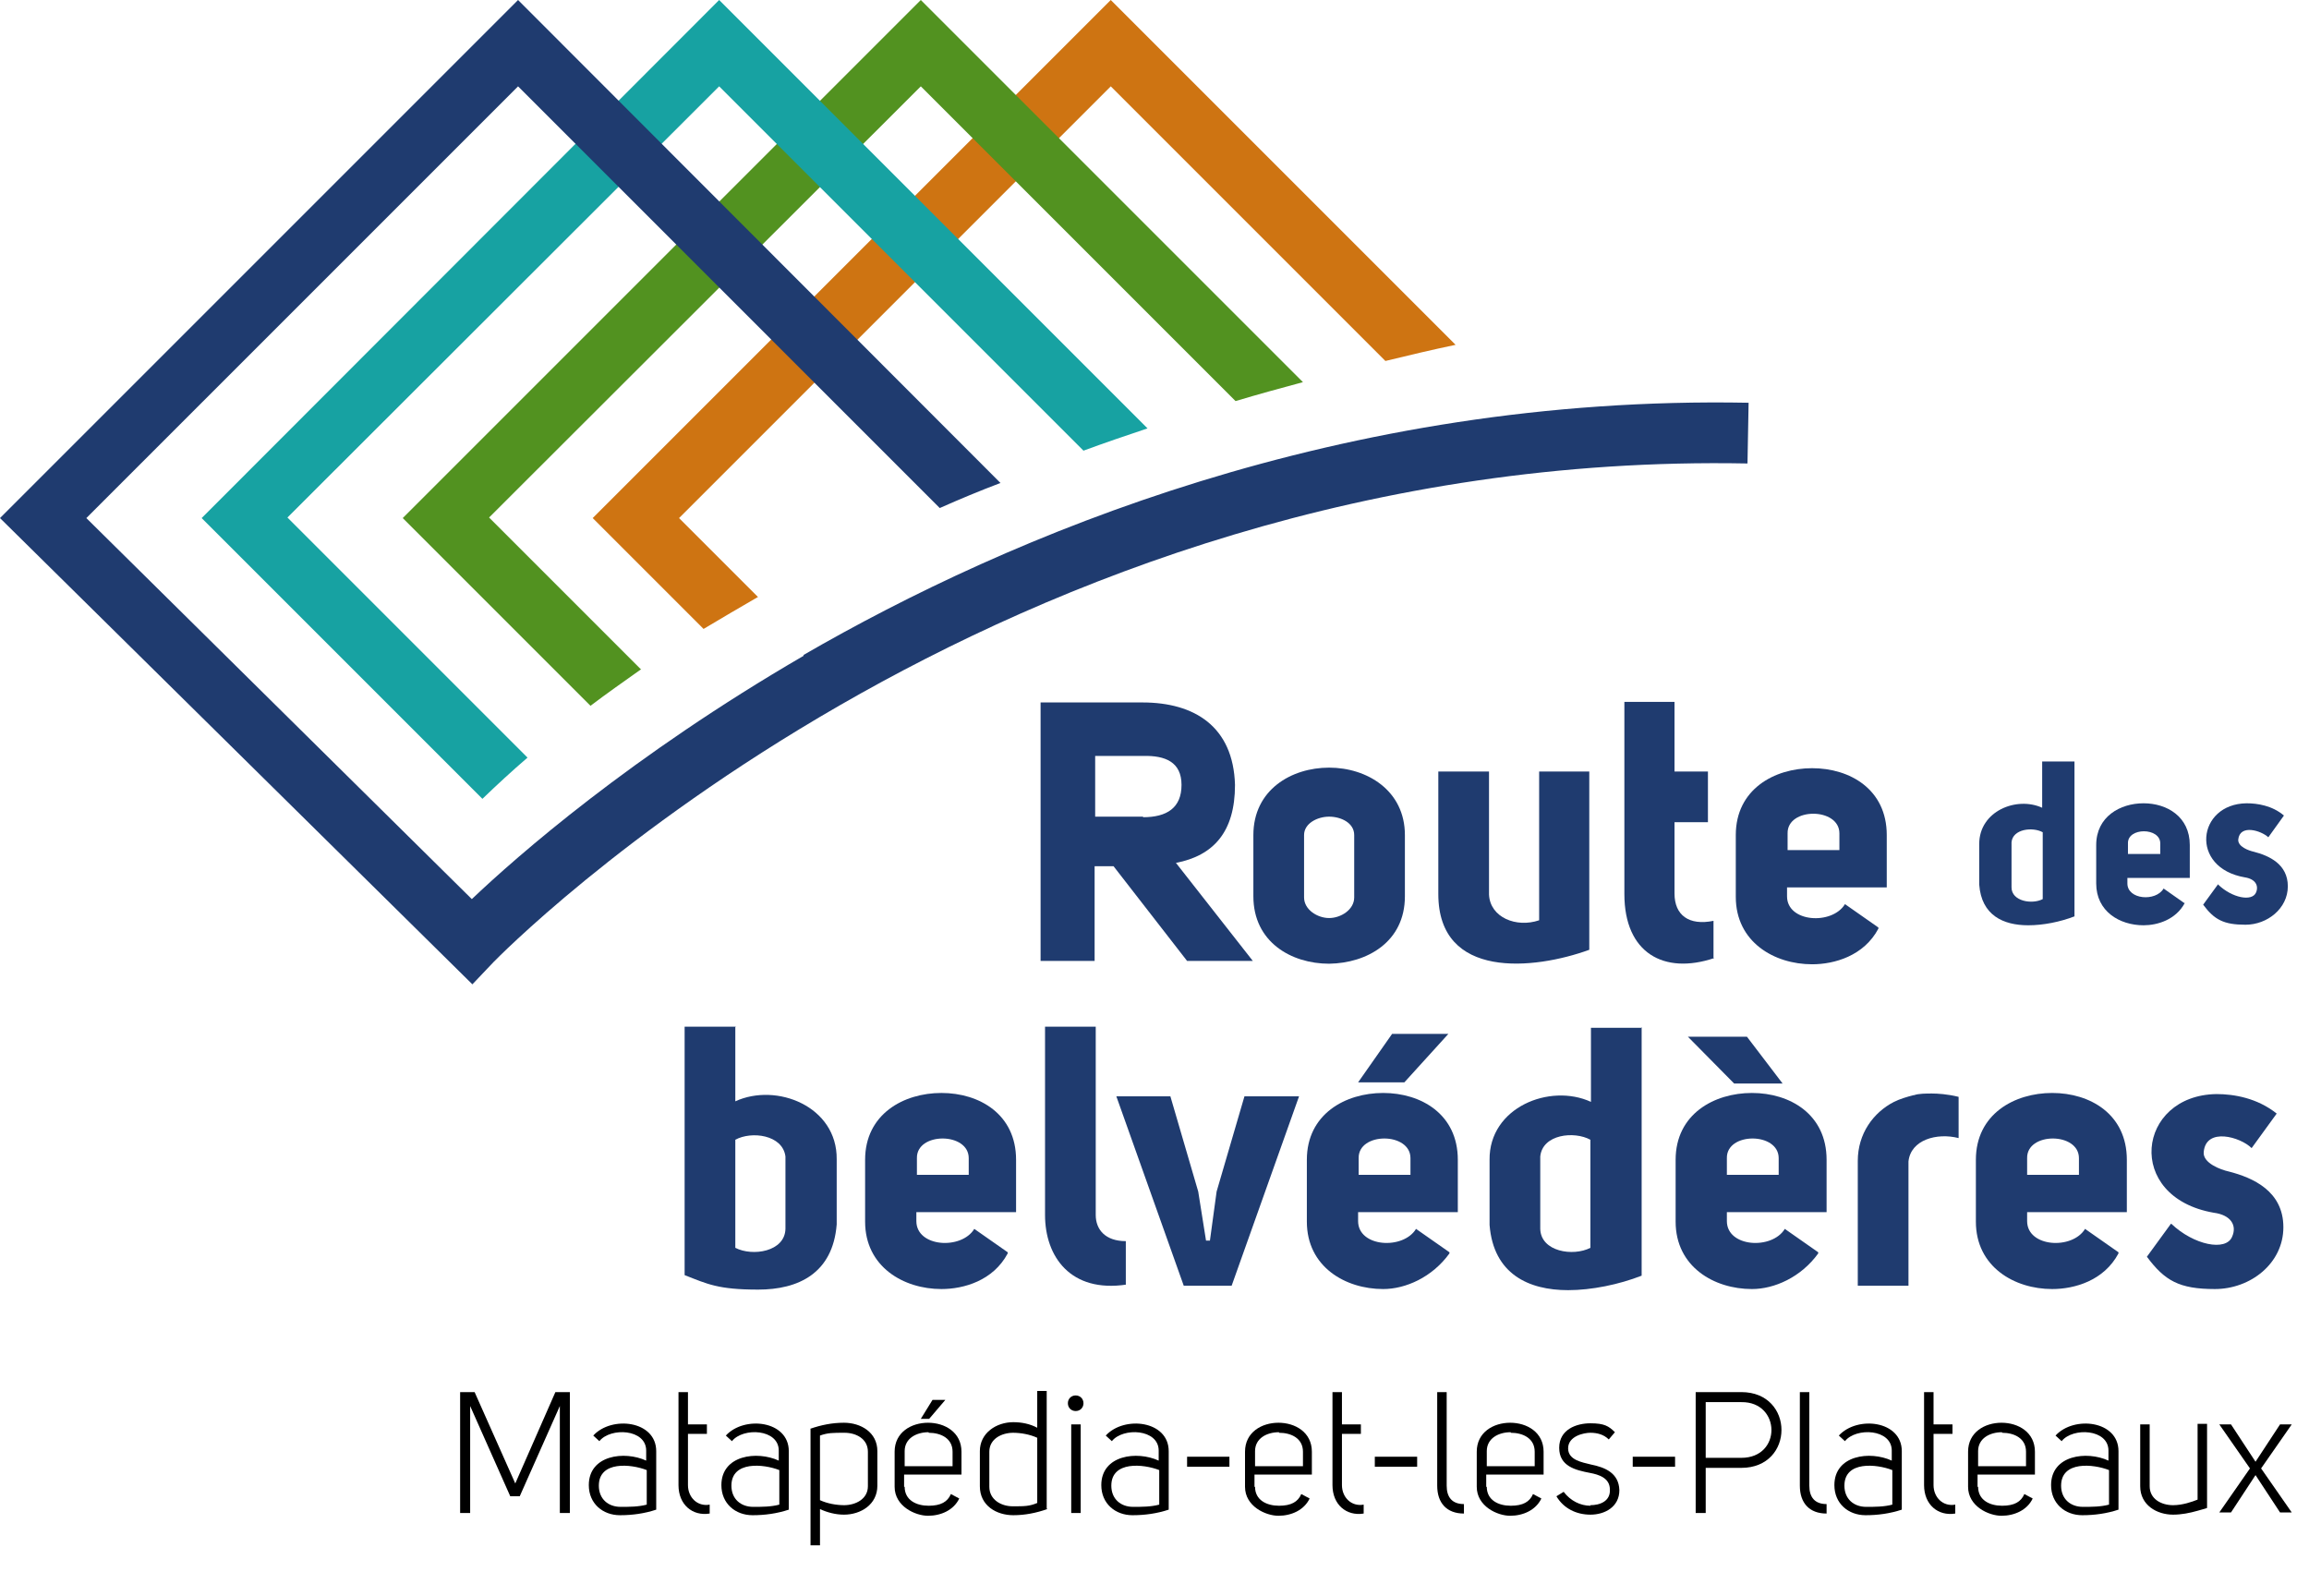
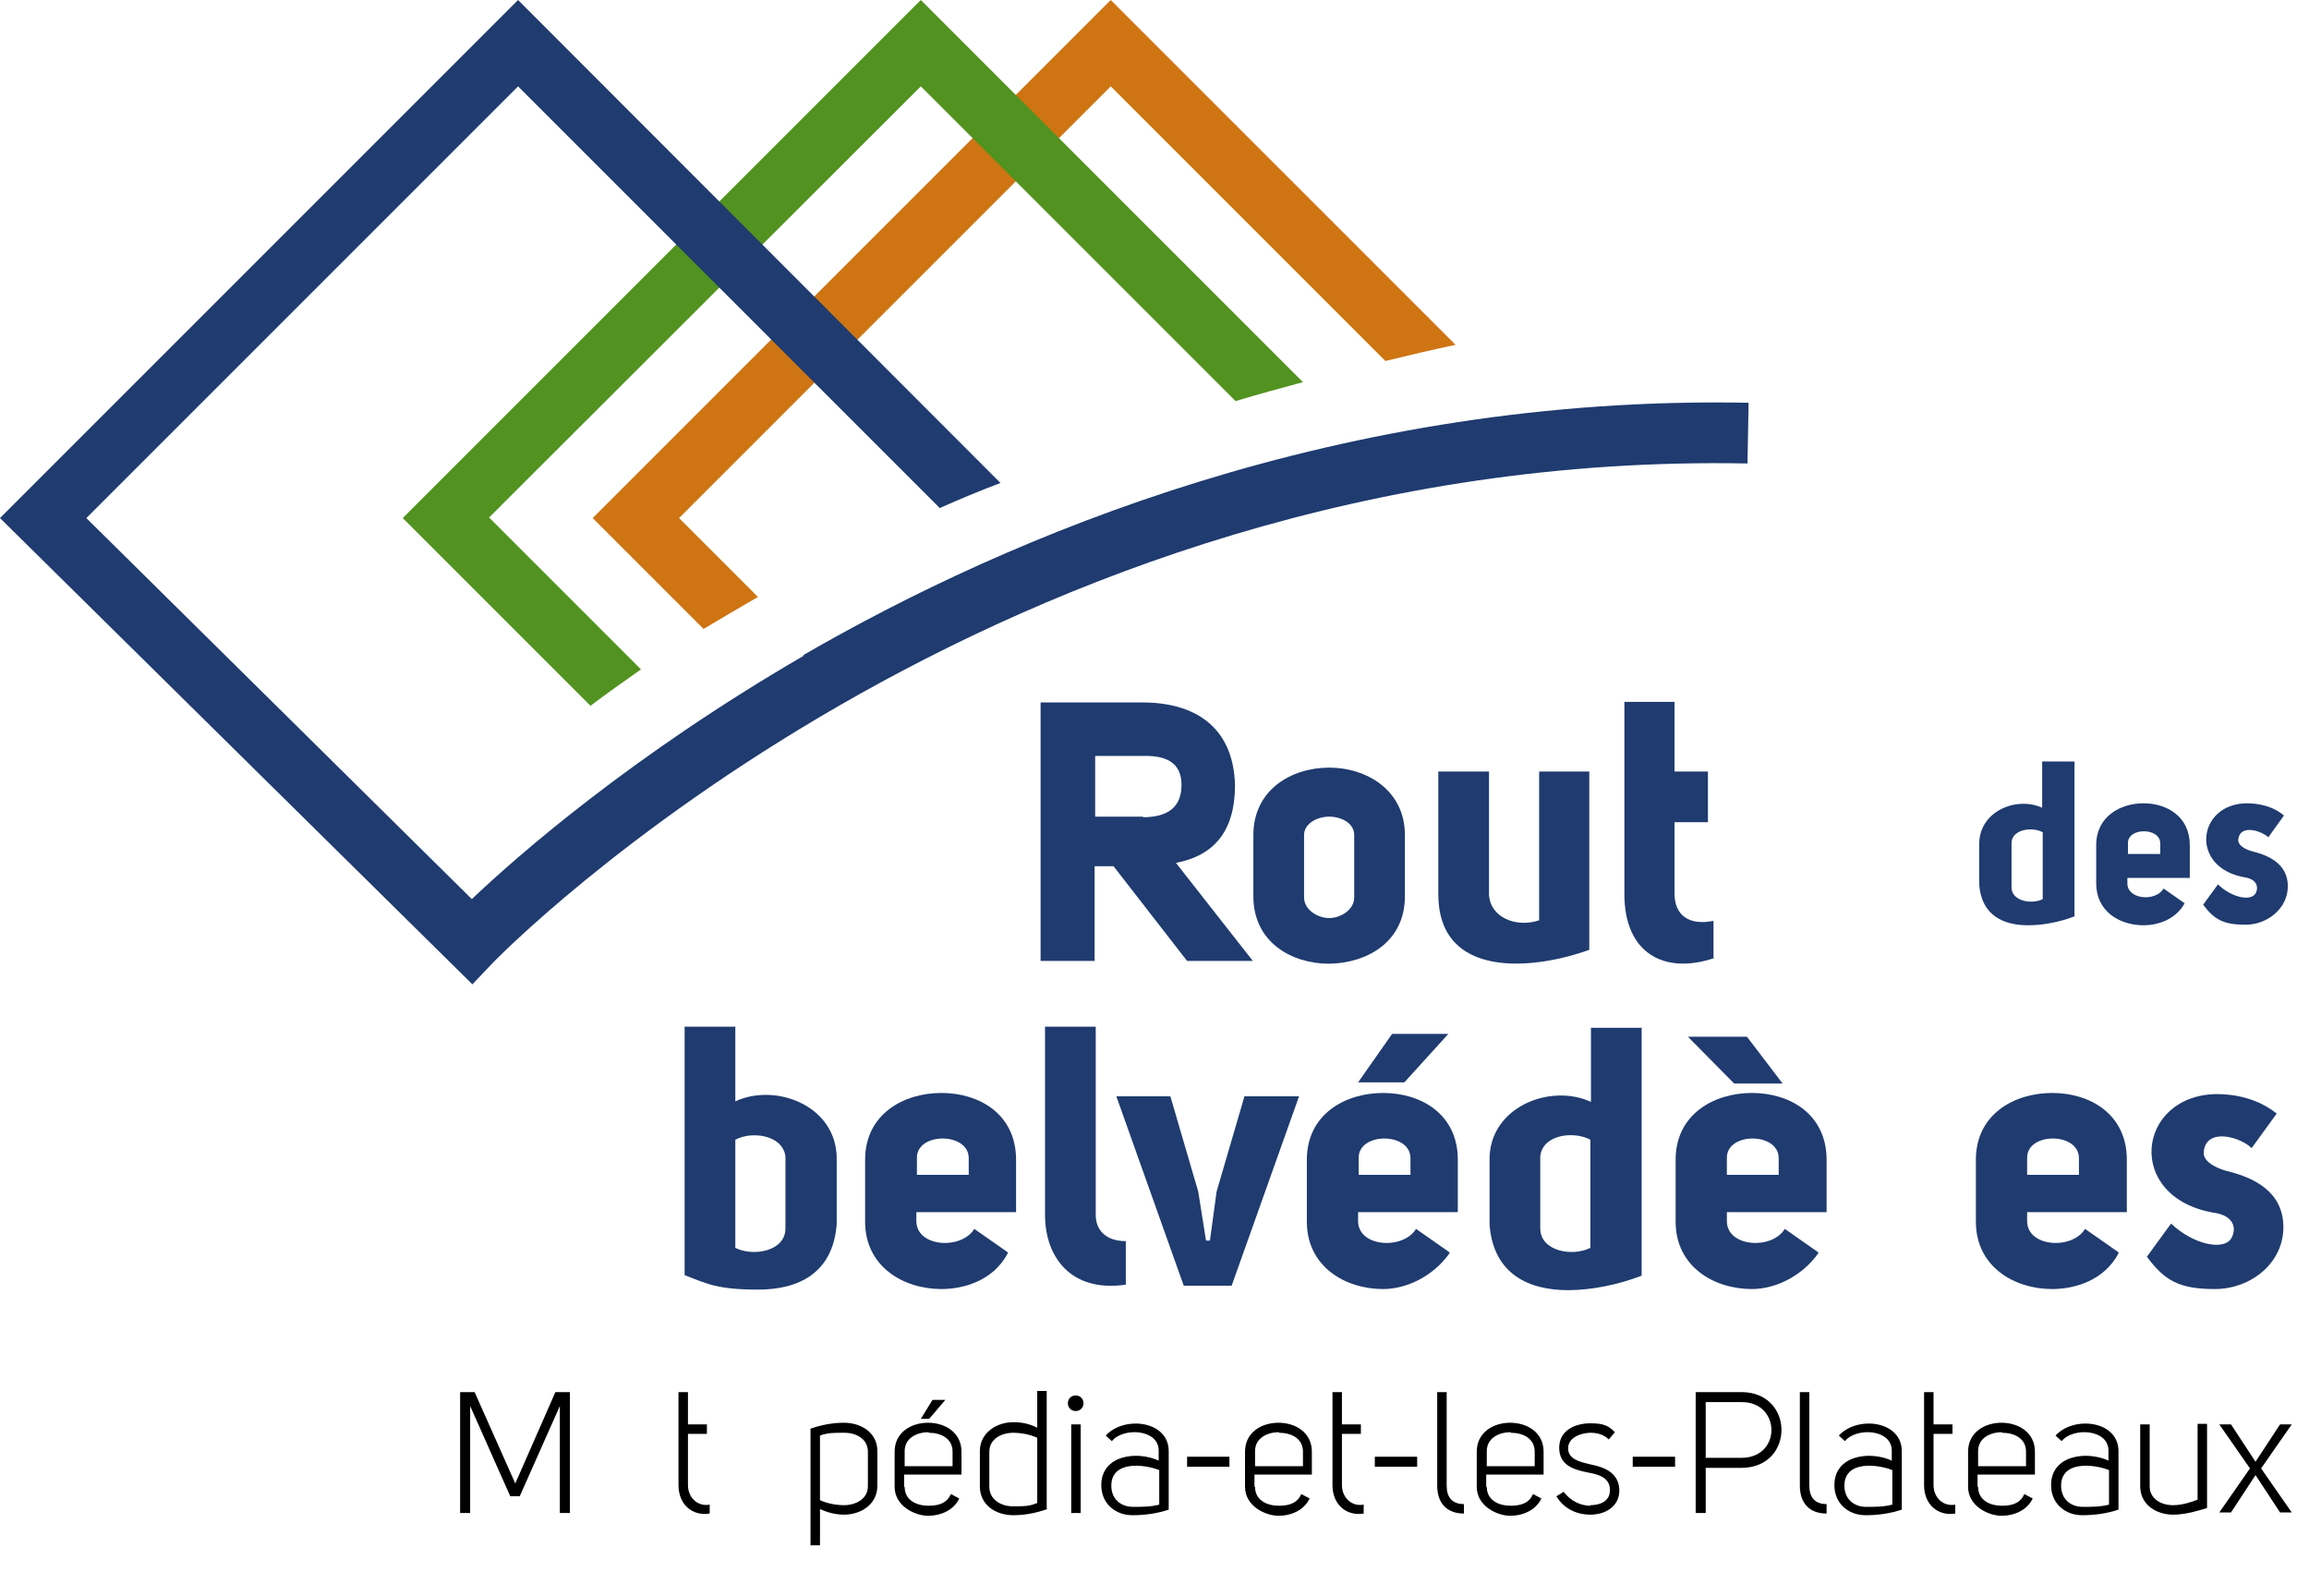
<svg xmlns="http://www.w3.org/2000/svg" id="Calque_1" version="1.1" viewBox="0 0 414.5 286.5">
  <defs>
    <style>
      .st0 {
        fill: #ce7412;
      }

      .st1 {
        fill: #17a2a2;
      }

      .st2 {
        fill: #1f3b6f;
      }

      .st3 {
        fill: #529220;
      }
    </style>
  </defs>
  <path class="st0" d="M136.1,107.2l-14.2-14.2L199.4,15.5l49.3,49.3c4.1-1,8.3-2,12.6-2.9L199.4,0l-93,93,19.9,19.9c3.2-1.9,6.4-3.8,9.7-5.7Z" />
  <path class="st3" d="M115.1,120.2l-27.3-27.3L165.3,15.5l56.5,56.5c4-1.2,8-2.3,12.1-3.4L165.3,0l-93,93,33.7,33.7c2.9-2.2,5.9-4.3,9-6.5Z" />
-   <path class="st1" d="M94.6,135.9l-43-43L129.1,15.5l65.4,65.4c3.8-1.4,7.6-2.7,11.5-4L129.1,0,36.2,93l50.4,50.4c2.6-2.5,5.3-5,8.1-7.4Z" />
  <path class="st2" d="M144.3,117.7c-31,18-51.5,36-59.6,43.7L15.5,93,93,15.5l75.7,75.7c3.6-1.6,7.2-3.1,10.9-4.5L93,0,0,93l84.8,83.7,3.8-4c.9-.9,89.7-92.1,225.1-89.5l.2-10.9c-73.2-1.4-132.7,23.9-169.7,45.3Z" />
  <g>
    <path class="st2" d="M225,172.5h-11.9l-13.2-17h-3.4v17h-9.7v-46.4h18.3c9.3,0,16.3,4.3,16.6,14.8,0,8.5-3.9,12.7-10.6,14l13.8,17.6ZM205.2,146.7c4.3,0,6.9-1.7,6.9-5.8s-2.9-5.3-6.9-5.2h-8.6v10.9h8.6Z" />
    <path class="st2" d="M238.6,137.8c6.8,0,13.6,4.1,13.6,12.1v11c0,8.2-6.8,12-13.6,12.1-6.8,0-13.6-3.9-13.6-12.1v-11c0-8.1,6.8-12.1,13.6-12.1ZM234.1,149.9v11.2c0,2.2,2.4,3.7,4.5,3.7s4.5-1.5,4.5-3.7v-11.2c0-2.2-2.4-3.3-4.5-3.3s-4.5,1.2-4.5,3.3Z" />
    <path class="st2" d="M285.3,170.5c-9.9,3.6-27.1,5.4-27.1-10v-22h9.1v22.1c.2,4.1,4.9,6,9,4.6v-26.7h9v32Z" />
    <path class="st2" d="M307.7,172c-9,3-16.1-.9-16.1-11.5v-34.5h9v12.5h6v9.1h-6v12.8c0,3.9,2.6,5.8,7,4.9v6.6Z" />
-     <path class="st2" d="M337.2,166.7c-2.6,4.9-7.9,6.4-11.9,6.4-6.8,0-13.7-4-13.7-12.1v-11.1c0-8.2,6.9-12,13.7-12s13.4,3.8,13.4,12v9.4h-17.9v1.6c0,4.7,8.1,5.2,10.4,1.4l6,4.2ZM330.2,149.6c0-4.7-9.4-4.7-9.3,0v3h9.3v-3.1Z" />
    <path class="st2" d="M372.4,136.7v27.8c-2.6,1-5.6,1.6-8.3,1.6-4.5,0-8.4-1.8-8.8-7.3v-7.3c0-5.9,6.7-8.6,11.3-6.5v-8.3h5.7ZM366.7,149.4c-1.8-1-5.4-.6-5.6,1.8v8.1c0,2.5,3.7,3.1,5.6,2.1v-12.1Z" />
    <path class="st2" d="M392.2,162.1c-1.6,3-4.9,4-7.4,4-4.3,0-8.5-2.5-8.5-7.5v-6.9c0-5.1,4.3-7.5,8.5-7.5s8.3,2.4,8.3,7.5v5.9h-11.2v1c0,2.9,5.1,3.3,6.5.9l3.7,2.6ZM387.8,151.4c0-2.9-5.9-2.9-5.8,0v1.9h5.8v-1.9Z" />
    <path class="st2" d="M398.2,158.8c2.5,2.4,6.1,3.1,6.8,1.4.5-1.2-.1-2.4-2-2.7-10-1.7-8.6-13.2.3-13.3,1.9,0,4.6.4,6.7,2.2l-2.8,3.9c-1.3-1.2-5.1-2.4-5.4.4-.1,1.3,1.9,2,2.8,2.2,2.7.7,6.1,2.2,6.1,6.2s-3.7,6.9-7.6,6.9-5.6-.9-7.6-3.6l2.7-3.7Z" />
    <path class="st2" d="M132,184.4v13.3c7.4-3.4,18.3.9,18.2,10.4v11.7c-.7,8.8-6.9,11.7-14.1,11.7s-9.1-1-13.2-2.6v-44.6h9.2ZM132,224c3.1,1.6,8.9.7,9-3.4v-13c-.5-3.9-6.1-4.6-9-3v19.4Z" />
    <path class="st2" d="M180.9,225c-2.6,4.9-7.9,6.4-11.9,6.4-6.8,0-13.7-4-13.7-12.1v-11.1c0-8.2,6.9-12,13.7-12s13.4,3.8,13.4,12v9.4h-17.9v1.6c0,4.7,8.1,5.2,10.4,1.4l6,4.2ZM173.9,207.9c0-4.7-9.4-4.7-9.3,0v3h9.3v-3.1Z" />
    <path class="st2" d="M202.2,230.6c-10,1.5-14.6-5-14.6-12.5v-33.8h9.1v33.8c0,2.6,1.7,4.7,5.4,4.7v7.8Z" />
    <path class="st2" d="M217.2,222.7l1.2-8.8,5-17.1h9.8l-12.1,34h-8.6l-12.1-34h9.7l5,17.1,1.4,8.8h.7Z" />
    <path class="st2" d="M260.2,225c-3.1,4.3-7.9,6.4-11.9,6.4-6.8,0-13.7-4-13.7-12.1v-11.1c0-8.2,6.9-12,13.7-12s13.4,3.8,13.4,12v9.4h-17.9v1.6c0,4.7,8.1,5.2,10.4,1.4l6,4.2ZM249.8,185.6h10.2l-7.9,8.7h-8.3l6.1-8.7ZM253.2,207.9c0-4.7-9.4-4.7-9.3,0v3h9.3v-3.1Z" />
    <path class="st2" d="M294.7,184.4v44.6c-4.1,1.6-9,2.6-13.2,2.6-7.1,0-13.4-2.9-14.1-11.7v-11.7c-.1-9.4,10.8-13.8,18.2-10.4v-13.3h9.2ZM285.5,204.6c-2.9-1.6-8.6-1-9,3v13c.1,4.1,5.9,5,9,3.4v-19.4Z" />
    <path class="st2" d="M326.4,225c-3.1,4.3-7.9,6.4-11.9,6.4-6.8,0-13.7-4-13.7-12.1v-11.1c0-8.2,6.9-12,13.7-12s13.4,3.8,13.4,12v9.4h-17.9v1.6c0,4.7,8.1,5.2,10.4,1.4l6,4.2ZM313.6,186.1h-10.6l8.3,8.4h8.7l-6.4-8.4ZM319.3,207.9c0-4.7-9.4-4.7-9.3,0v3h9.3v-3.1Z" />
-     <path class="st2" d="M343.6,196.6h0c.8-.3,2.2-.3,3.2-.3s2.8.1,4.8.6v7.4c-3.9-1-8.6.3-9,4.2v22.3h-9.1v-22.4c0-4.9,2.8-8.7,6.5-10.6,1-.5,2.3-.9,3.5-1.2Z" />
    <path class="st2" d="M380.3,225c-2.6,4.9-7.9,6.4-11.9,6.4-6.8,0-13.7-4-13.7-12.1v-11.1c0-8.2,6.9-12,13.7-12s13.4,3.8,13.4,12v9.4h-17.9v1.6c0,4.7,8.1,5.2,10.4,1.4l6,4.2ZM373.2,207.9c0-4.7-9.4-4.7-9.3,0v3h9.3v-3.1Z" />
    <path class="st2" d="M389.8,219.7c4,3.8,9.8,5,10.9,2.3.9-2-.2-3.9-3.3-4.3-16.1-2.8-13.8-21.1.5-21.3,3.1,0,7.3.7,10.8,3.5l-4.5,6.2c-2-2-8.2-3.8-8.6.7-.2,2,3.1,3.2,4.5,3.5,4.3,1.1,9.8,3.5,9.8,10s-5.9,11.1-12.3,11.1-9-1.5-12.2-5.8l4.3-5.9Z" />
    <path d="M91.6,268.6l-7.2-16.2v19.2h-1.8v-21.7h2.6l7.3,16.4,7.2-16.4h2.6v21.7h-1.8v-19.2l-7.2,16.2h-1.7Z" />
-     <path d="M107.7,258.8l-1.2-1.1c3.3-3.6,11.3-2.7,11.3,2.8v10.5c-2.1.7-4.3,1-6.5,1-3.1,0-5.6-2.1-5.6-5.4,0-5.4,6.4-6.2,10.3-4.4v-1.8c0-3.9-6.4-4.2-8.4-1.7ZM116.1,263.9c-2.8-1.1-8.6-1.7-8.6,2.8,0,2.4,1.7,3.8,3.9,3.8,1.6,0,3.2,0,4.7-.4v-6.2Z" />
    <path d="M127.4,271.7c-3.1.5-5.6-1.6-5.6-5.1v-16.7h1.7v5.8h3.4v1.7h-3.4v9.2c0,2.2,1.7,3.9,3.9,3.5v1.5Z" />
-     <path d="M131.5,258.8l-1.2-1.1c3.3-3.6,11.3-2.7,11.3,2.8v10.5c-2.1.7-4.3,1-6.5,1-3.1,0-5.6-2.1-5.6-5.4,0-5.4,6.4-6.2,10.3-4.4v-1.8c0-3.9-6.4-4.2-8.4-1.7ZM139.9,263.9c-2.8-1.1-8.6-1.7-8.6,2.8,0,2.4,1.7,3.8,3.9,3.8,1.6,0,3.2,0,4.7-.4v-6.2Z" />
    <path d="M145.4,256.5c2-.7,4-1.1,6.1-1.1,3,0,6,1.7,6,5.1v6.2c0,3.4-3,5.2-6,5.2-1.5,0-3-.4-4.3-1v6.5h-1.7v-20.9ZM151.5,270.2c2.1,0,4.3-1.1,4.3-3.4h0v-6.2h0c0-2.3-2.1-3.4-4.2-3.4s-3,0-4.4.5v11.6c1.3.6,2.9.9,4.4.9Z" />
    <path d="M162.4,266.9c0,2.4,2.1,3.4,4.3,3.4s3.4-.7,4-2.1l1.5.8c-1,2.1-3.3,3.1-5.6,3.1s-6-1.7-6-5.2v-6.3c0-3.5,3-5.2,6-5.2s6,1.7,6,5.2v4.1h-10.3v2.2ZM166.7,257.1c-2.2,0-4.3,1.1-4.3,3.4h0v2.7h8.6v-2.6h0c0-2.4-2.1-3.4-4.3-3.4ZM167.5,251.3h2.2l-2.9,3.4h-1.5l2.1-3.4Z" />
    <path d="M188,270.9c-2,.7-4,1.1-6.1,1.1-3,0-6-1.7-6-5.2v-6.3c0-3.3,3-5.2,6-5.2,1.5,0,3,.3,4.3,1v-6.6h1.7v21.1ZM181.9,257.2c-2.1,0-4.3,1.1-4.3,3.4h0v6.3h0c0,2.3,2.1,3.5,4.2,3.5s3,0,4.4-.6v-11.7c-1.3-.6-2.9-.9-4.4-.9Z" />
    <path d="M193.1,250.5c.8,0,1.4.6,1.4,1.4s-.6,1.4-1.4,1.4-1.4-.6-1.4-1.4.6-1.4,1.4-1.4ZM192.3,271.6h1.7v-15.9h-1.7v15.9Z" />
    <path d="M199.7,258.8l-1.2-1.1c3.3-3.6,11.3-2.7,11.3,2.8v10.5c-2.1.7-4.3,1-6.5,1-3.1,0-5.6-2.1-5.6-5.4,0-5.4,6.4-6.2,10.3-4.4v-1.8c0-3.9-6.4-4.2-8.4-1.7ZM208.1,263.9c-2.8-1.1-8.6-1.7-8.6,2.8,0,2.4,1.7,3.8,3.9,3.8,1.6,0,3.2,0,4.7-.4v-6.2Z" />
    <path d="M213.1,261.5h7.6v1.8h-7.6v-1.8Z" />
    <path d="M225.3,266.9c0,2.4,2.1,3.4,4.3,3.4s3.4-.7,4-2.1l1.5.8c-1,2.1-3.3,3.1-5.6,3.1s-6-1.7-6-5.2v-6.3c0-3.5,3-5.2,6-5.2s6,1.7,6,5.2v4.1h-10.3v2.2ZM229.6,257.1c-2.2,0-4.3,1.1-4.3,3.4h0v2.7h8.6v-2.6h0c0-2.4-2.1-3.4-4.3-3.4Z" />
    <path d="M244.8,271.7c-3.1.5-5.6-1.6-5.6-5.1v-16.7h1.7v5.8h3.4v1.7h-3.4v9.2c0,2.2,1.7,3.9,3.9,3.5v1.5Z" />
    <path d="M246.8,261.5h7.6v1.8h-7.6v-1.8Z" />
    <path d="M262.8,271.7c-3.1,0-4.8-1.9-4.8-5v-16.8h1.7v16.8c0,2.1,1,3.3,3.1,3.3v1.7Z" />
    <path d="M266.9,266.9c0,2.4,2.1,3.4,4.3,3.4s3.4-.7,4-2.1l1.5.8c-1,2.1-3.3,3.1-5.6,3.1s-6-1.7-6-5.2v-6.3c0-3.5,3-5.2,6-5.2s6,1.7,6,5.2v4.1h-10.3v2.2ZM271.2,257.1c-2.2,0-4.3,1.1-4.3,3.4h0v2.7h8.6v-2.6h0c0-2.4-2.1-3.4-4.3-3.4Z" />
    <path d="M285.5,270.2c1.7,0,3.6-.7,3.5-2.8,0-2.1-2-2.7-3.6-3-2.6-.5-5.5-1.2-5.5-4.5s3.1-4.4,5.6-4.4,3.3.5,4.4,1.6l-1.1,1.3c-.9-.9-2.1-1.2-3.3-1.2s-4,.6-4,2.8c0,2.1,2.5,2.5,4.1,2.9,2.5.5,5,1.5,5.1,4.6,0,3-2.6,4.4-5.2,4.4-2.5,0-4.8-1.1-6.1-3.3l1.3-.8c1.2,1.6,3,2.5,4.8,2.5Z" />
    <path d="M293.1,261.5h7.6v1.8h-7.6v-1.8Z" />
    <path d="M306.2,271.6h-1.8v-21.7h8.2c9.6,0,9.6,13.6,0,13.6h-6.4v8.1ZM312.6,251.7h-6.4v10h6.4c7.3,0,7.1-10.1,0-10Z" />
    <path d="M327.9,271.7c-3.1,0-4.8-1.9-4.8-5v-16.8h1.7v16.8c0,2.1,1,3.3,3.1,3.3v1.7Z" />
    <path d="M331.3,258.8l-1.2-1.1c3.3-3.6,11.3-2.7,11.3,2.8v10.5c-2.1.7-4.3,1-6.5,1-3.1,0-5.6-2.1-5.6-5.4,0-5.4,6.4-6.2,10.3-4.4v-1.8c0-3.9-6.4-4.2-8.4-1.7ZM339.7,263.9c-2.8-1.1-8.6-1.7-8.6,2.8,0,2.4,1.7,3.8,3.9,3.8,1.6,0,3.2,0,4.7-.4v-6.2Z" />
    <path d="M351,271.7c-3.1.5-5.6-1.6-5.6-5.1v-16.7h1.7v5.8h3.4v1.7h-3.4v9.2c0,2.2,1.7,3.9,3.9,3.5v1.5Z" />
    <path d="M355.1,266.9c0,2.4,2.1,3.4,4.3,3.4s3.4-.7,4-2.1l1.5.8c-1,2.1-3.3,3.1-5.6,3.1s-6-1.7-6-5.2v-6.3c0-3.5,3-5.2,6-5.2s6,1.7,6,5.2v4.1h-10.3v2.2ZM359.4,257.1c-2.2,0-4.3,1.1-4.3,3.4h0v2.7h8.6v-2.6h0c0-2.4-2.1-3.4-4.3-3.4Z" />
    <path d="M370.2,258.8l-1.2-1.1c3.3-3.6,11.3-2.7,11.3,2.8v10.5c-2.1.7-4.3,1-6.5,1-3.1,0-5.6-2.1-5.6-5.4,0-5.4,6.4-6.2,10.3-4.4v-1.8c0-3.9-6.4-4.2-8.4-1.7ZM378.6,263.9c-2.8-1.1-8.6-1.7-8.6,2.8,0,2.4,1.7,3.8,3.9,3.8,1.6,0,3.2,0,4.7-.4v-6.2Z" />
    <path d="M396.2,270.7c-.5.2-1.1.3-1.7.5-1.4.4-2.9.7-4.4.7-2.9,0-5.9-1.7-5.9-5.1v-11.1h1.7v11.1h0c0,2.3,2.1,3.4,4.2,3.4,1.7,0,3.4-.6,4.4-1v-13.6h1.7v15Z" />
    <path d="M411.4,255.7l-5.5,7.9,5.5,7.9h-2.1l-4.4-6.7-4.4,6.7h-2.1l5.5-7.9-5.5-7.9h2.1l4.4,6.7,4.4-6.7h2.1Z" />
  </g>
</svg>